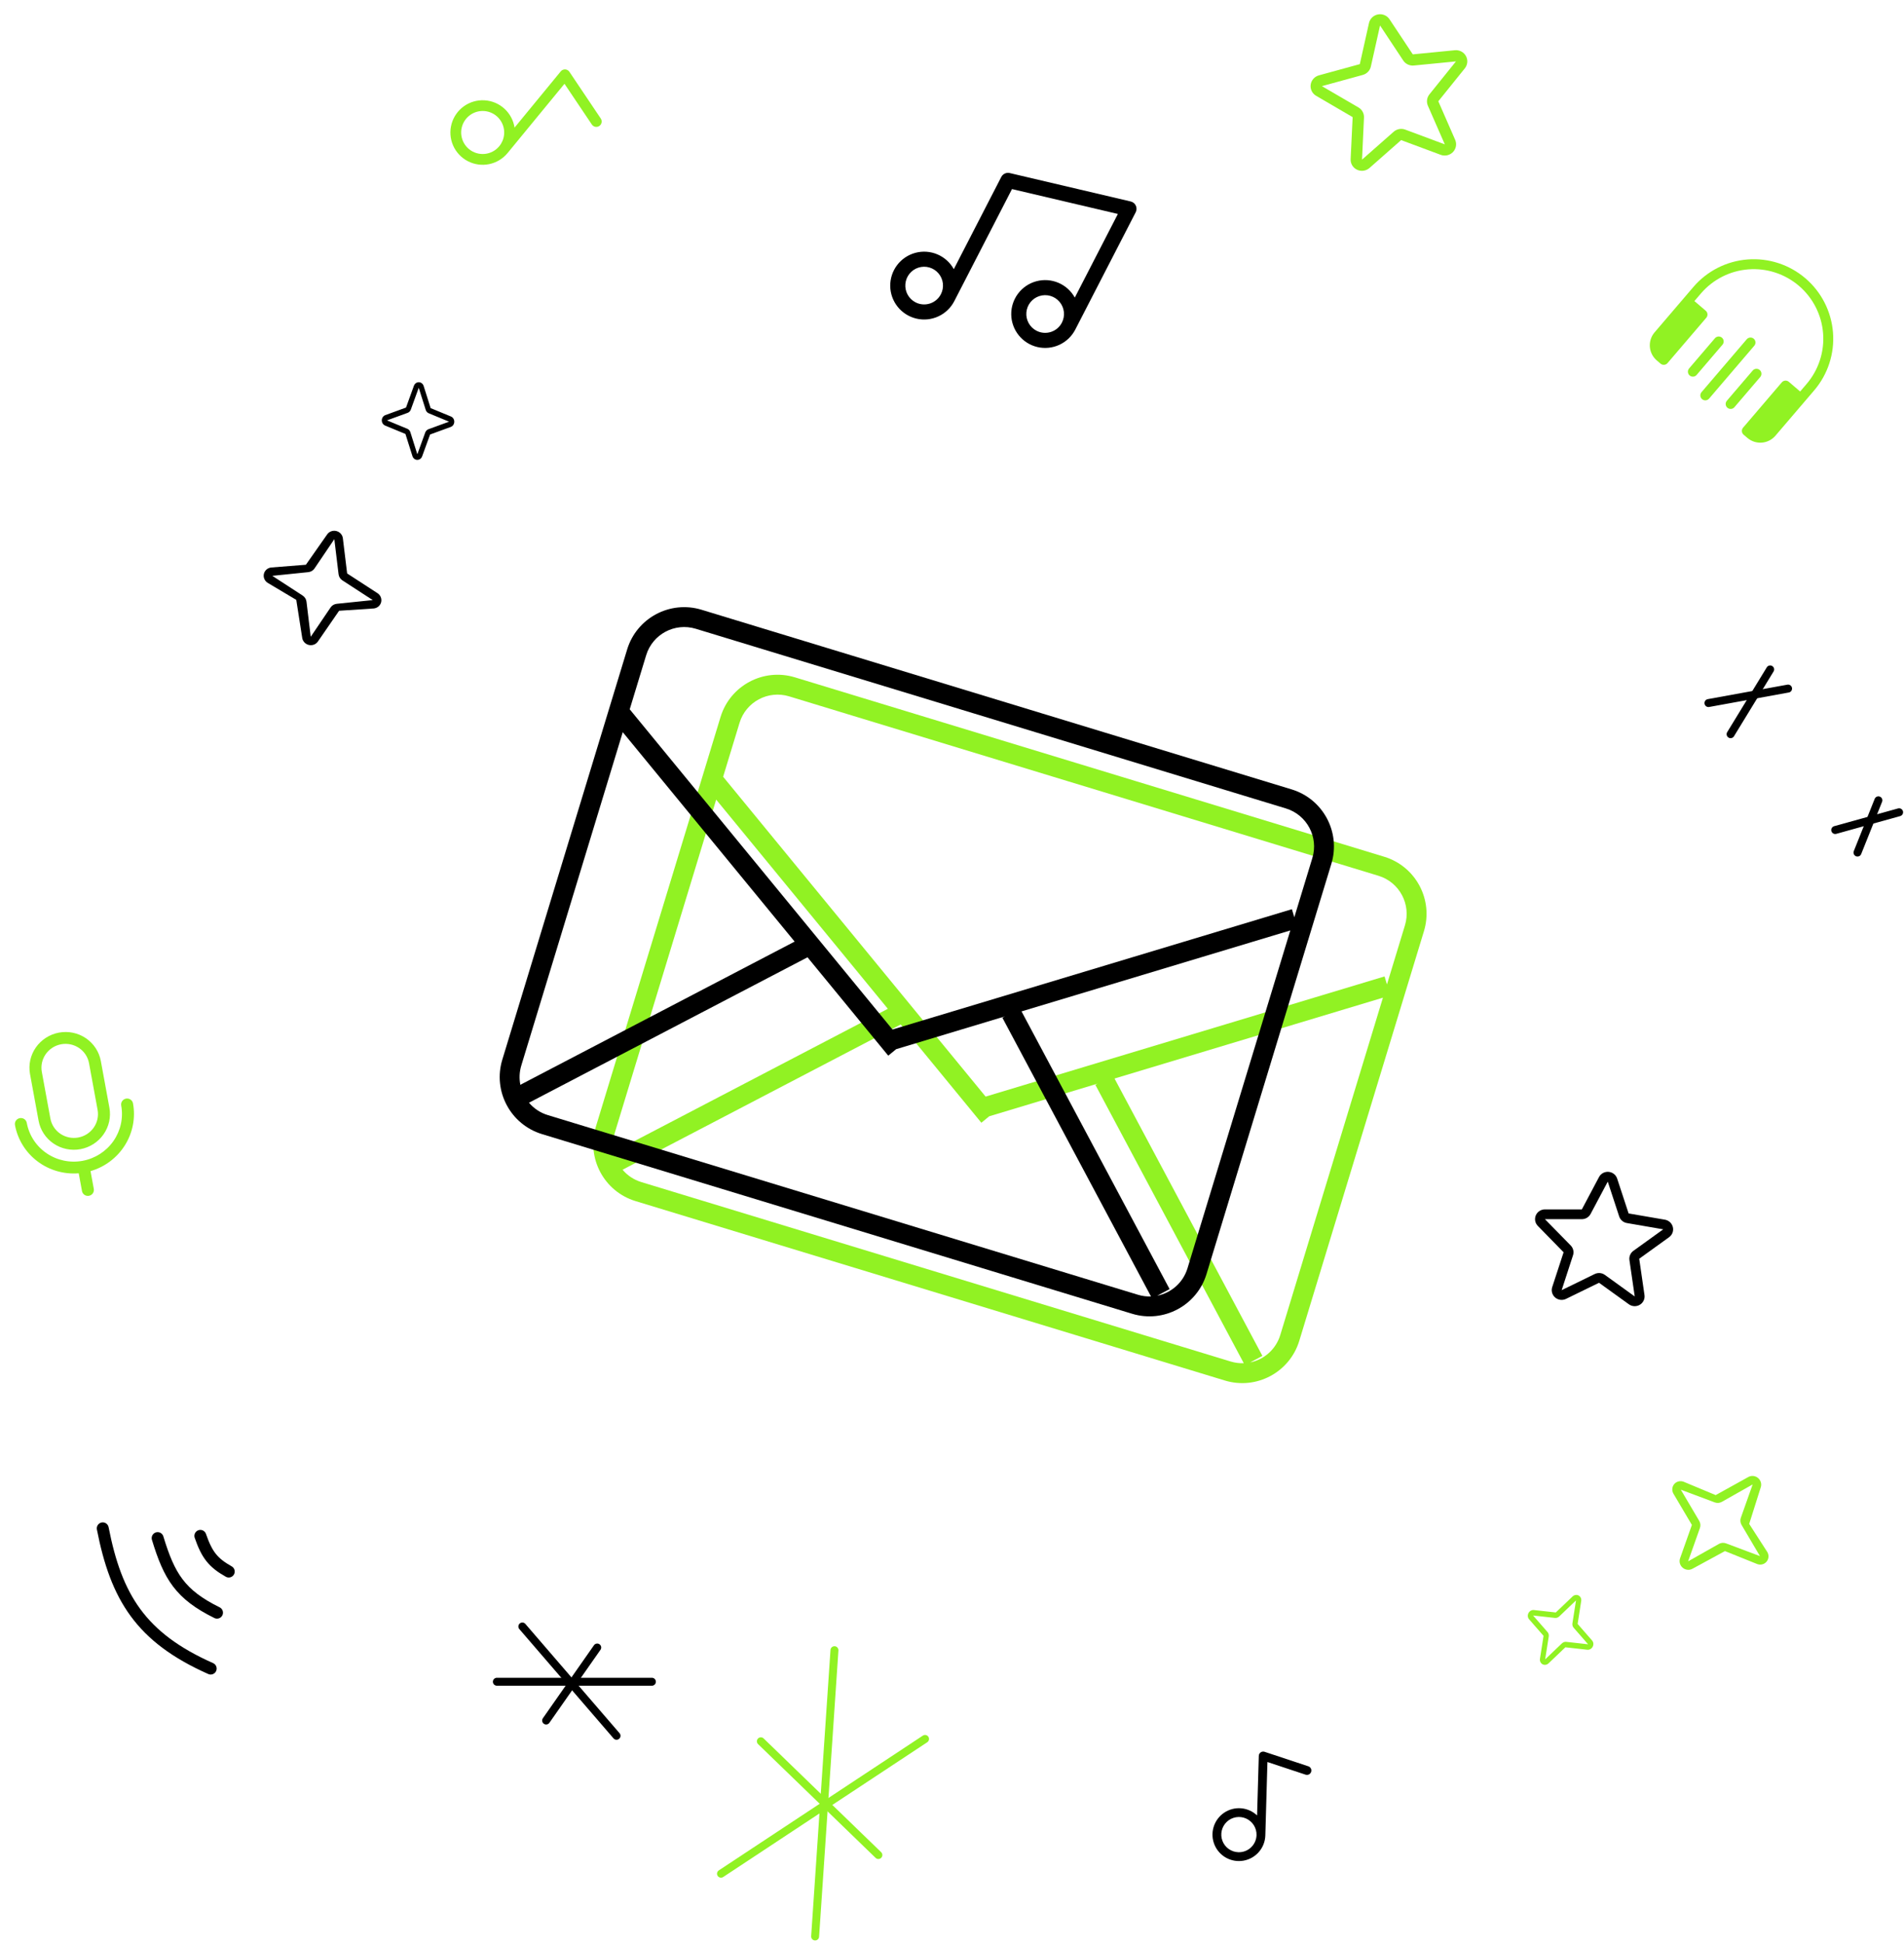
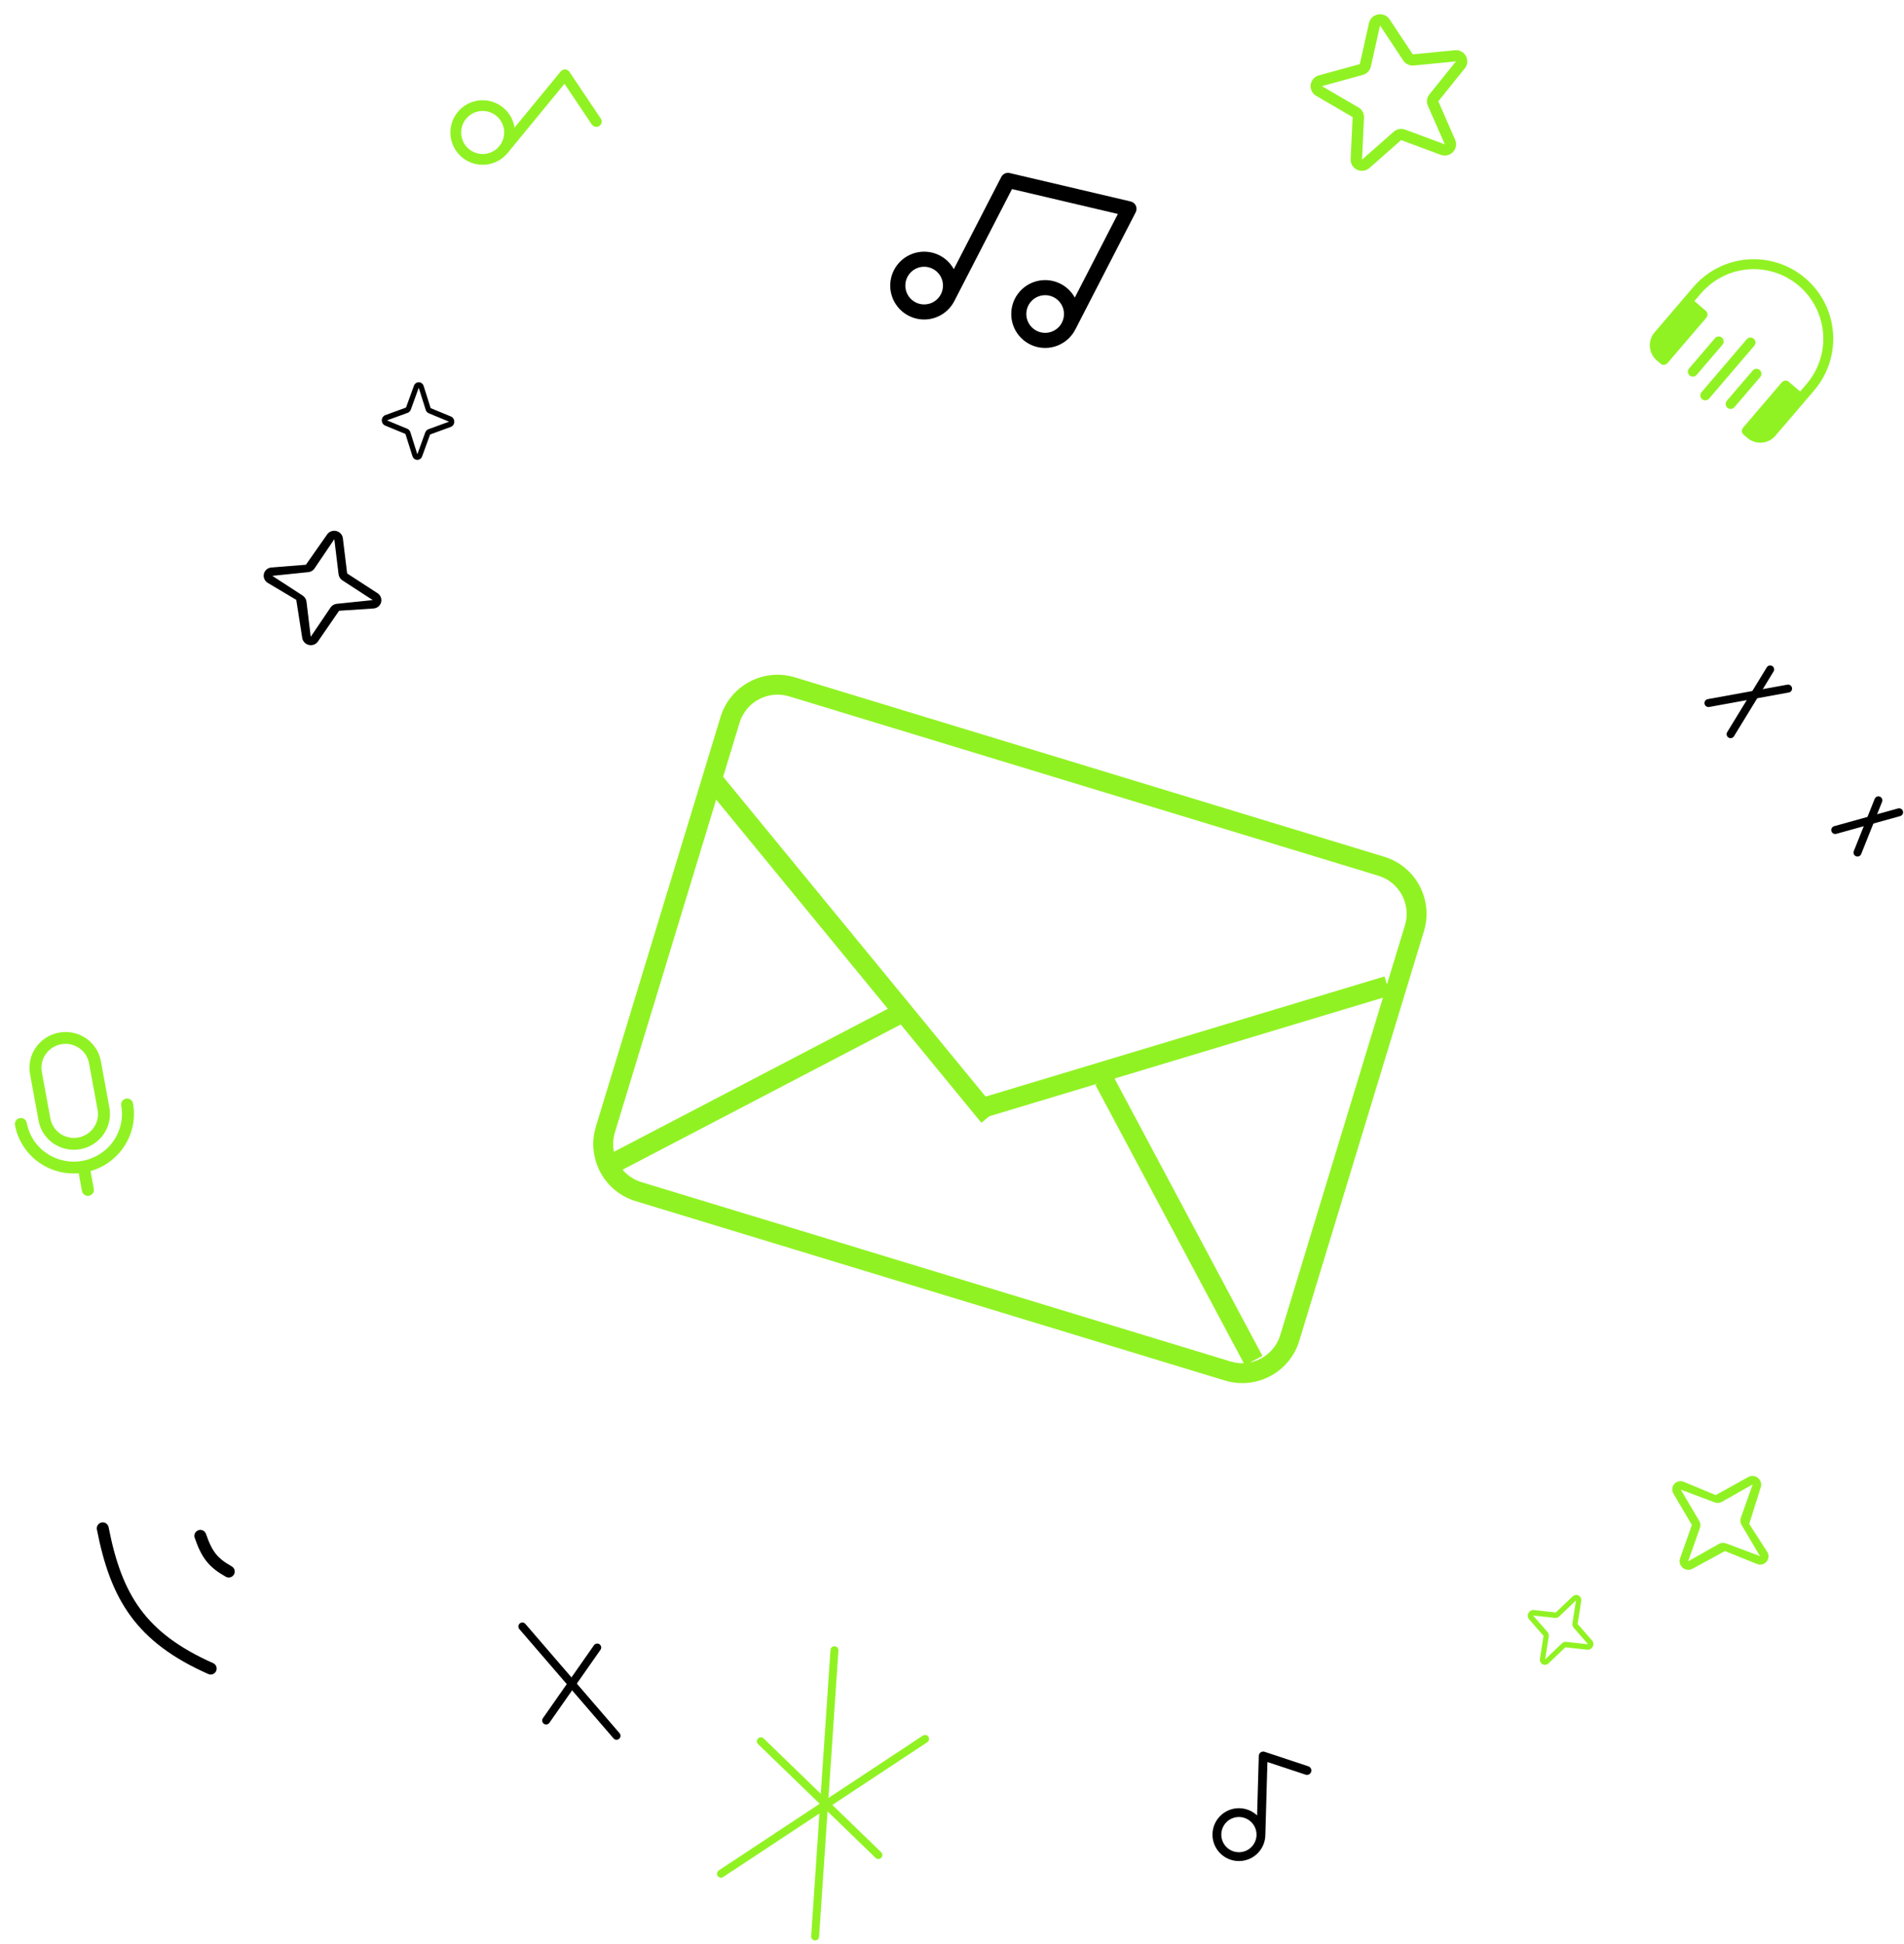
<svg xmlns="http://www.w3.org/2000/svg" width="479" height="489" viewBox="0 0 479 489" fill="none">
  <path d="M50.401 386.31C52.039 391.035 53.557 393.044 57.547 395.282" stroke="black" stroke-width="3" stroke-linecap="round" />
-   <path d="M39.658 386.873C42.589 396.509 45.316 401.048 54.596 405.628" stroke="black" stroke-width="3" stroke-linecap="round" />
  <path d="M25.849 384.419C29.23 401.711 35.372 411.854 53.003 419.687" stroke="black" stroke-width="3" stroke-linecap="round" />
  <path d="M285.748 51.727C285.628 51.465 285.449 51.235 285.226 51.053C285.002 50.871 284.741 50.743 284.46 50.677L254.019 43.528C253.608 43.431 253.176 43.475 252.792 43.652C252.408 43.829 252.094 44.129 251.9 44.505L239.954 67.698C239.032 66.034 237.58 64.726 235.83 63.982C234.079 63.238 232.13 63.1 230.292 63.59C228.454 64.081 226.833 65.171 225.686 66.689C224.539 68.206 223.932 70.063 223.961 71.965C223.99 73.867 224.654 75.705 225.848 77.186C227.041 78.667 228.695 79.707 230.547 80.141C232.399 80.575 234.343 80.377 236.07 79.579C237.797 78.781 239.208 77.429 240.078 75.738L254.593 47.558L281.229 53.814L270.395 74.847C269.473 73.183 268.021 71.875 266.271 71.131C264.52 70.387 262.571 70.249 260.733 70.739C258.895 71.23 257.274 72.32 256.127 73.838C254.98 75.355 254.373 77.212 254.402 79.114C254.431 81.016 255.095 82.854 256.289 84.335C257.482 85.817 259.136 86.857 260.988 87.29C262.84 87.724 264.784 87.526 266.511 86.728C268.238 85.93 269.649 84.578 270.519 82.887L285.713 53.391C285.845 53.134 285.917 52.851 285.923 52.563C285.929 52.275 285.869 51.989 285.748 51.727ZM230.323 76.045C229.489 75.615 228.802 74.948 228.347 74.129C227.893 73.309 227.692 72.372 227.77 71.438C227.847 70.504 228.2 69.614 228.784 68.88C229.367 68.146 230.155 67.602 231.048 67.317C231.941 67.031 232.899 67.016 233.8 67.275C234.701 67.533 235.505 68.053 236.111 68.768C236.717 69.484 237.097 70.363 237.203 71.294C237.309 72.226 237.136 73.168 236.707 74.001C236.131 75.119 235.135 75.962 233.938 76.345C232.741 76.728 231.44 76.62 230.323 76.045ZM260.764 83.194C259.93 82.764 259.243 82.098 258.788 81.278C258.334 80.458 258.133 79.522 258.211 78.587C258.288 77.653 258.641 76.763 259.225 76.029C259.808 75.296 260.596 74.751 261.489 74.466C262.382 74.18 263.34 74.165 264.241 74.424C265.142 74.682 265.946 75.202 266.552 75.918C267.158 76.633 267.538 77.512 267.644 78.444C267.75 79.375 267.577 80.317 267.148 81.151C266.863 81.704 266.472 82.196 265.997 82.598C265.521 83 264.972 83.305 264.379 83.494C263.786 83.684 263.162 83.755 262.541 83.704C261.921 83.652 261.317 83.479 260.764 83.194Z" fill="black" />
  <path d="M368.791 14.091C368.525 13.606 368.121 13.209 367.627 12.95C367.134 12.691 366.573 12.582 366.015 12.635L355.425 13.673L349.57 4.848C349.265 4.385 348.826 4.022 348.311 3.804C347.795 3.587 347.225 3.526 346.673 3.628C346.12 3.73 345.609 3.991 345.205 4.377C344.801 4.764 344.521 5.26 344.401 5.802L342.094 16.132L331.819 18.949C331.276 19.097 330.788 19.399 330.417 19.817C330.046 20.236 329.808 20.753 329.733 21.303C329.658 21.853 329.749 22.412 329.995 22.909C330.241 23.407 330.63 23.821 331.115 24.1L340.293 29.459L339.788 40.026C339.761 40.579 339.899 41.127 340.185 41.602C340.472 42.077 340.895 42.456 341.401 42.694C341.906 42.932 342.473 43.017 343.029 42.939C343.585 42.861 344.106 42.622 344.527 42.254L352.492 35.238L362.455 38.947C362.98 39.14 363.552 39.177 364.099 39.051C364.646 38.926 365.145 38.645 365.533 38.242C365.92 37.839 366.18 37.334 366.278 36.788C366.377 36.242 366.31 35.681 366.087 35.174L361.844 25.472L368.506 17.201C368.859 16.767 369.074 16.239 369.125 15.686C369.176 15.133 369.059 14.578 368.791 14.091ZM366.278 15.449L359.617 23.72C359.292 24.122 359.084 24.602 359.016 25.11C358.947 25.618 359.02 26.134 359.226 26.603L363.477 36.31L353.521 32.601C353.035 32.419 352.507 32.373 351.995 32.467C351.483 32.562 351.006 32.793 350.617 33.137L342.653 40.152L343.145 29.577C343.171 29.065 343.055 28.557 342.809 28.107C342.564 27.657 342.198 27.283 341.752 27.023L332.574 21.678C332.573 21.673 332.572 21.668 332.571 21.662L342.843 18.848C343.345 18.709 343.799 18.439 344.157 18.065C344.515 17.692 344.764 17.23 344.876 16.728L347.186 6.41L353.024 15.225C353.308 15.653 353.705 15.996 354.173 16.218C354.641 16.439 355.161 16.529 355.679 16.48L366.281 15.443L366.283 15.455L366.278 15.449Z" fill="#91F223" />
-   <path d="M420.85 308.647C420.739 308.178 420.491 307.751 420.136 307.419C419.781 307.088 419.336 306.867 418.855 306.783L409.719 305.21L406.838 296.445C406.688 295.985 406.404 295.579 406.021 295.278C405.638 294.976 405.173 294.793 404.685 294.751C404.197 294.709 403.708 294.811 403.279 295.042C402.851 295.274 402.501 295.626 402.275 296.053L397.952 304.199L388.67 304.193C388.18 304.192 387.701 304.333 387.293 304.599C386.884 304.865 386.565 305.244 386.375 305.689C386.185 306.134 386.133 306.624 386.224 307.099C386.316 307.573 386.547 308.011 386.89 308.357L393.363 314.978L390.5 323.739C390.349 324.197 390.338 324.689 390.47 325.154C390.601 325.619 390.869 326.036 391.238 326.352C391.608 326.669 392.065 326.871 392.55 326.933C393.035 326.996 393.528 326.916 393.967 326.704L402.277 322.649L409.79 328.064C410.186 328.348 410.658 328.511 411.147 328.532C411.636 328.553 412.12 328.431 412.538 328.183C412.957 327.934 413.291 327.569 413.5 327.133C413.709 326.698 413.783 326.211 413.712 325.733L412.388 316.604L419.893 311.194C420.29 310.91 420.592 310.517 420.763 310.064C420.933 309.61 420.964 309.117 420.85 308.647ZM418.426 309.207L410.921 314.618C410.556 314.88 410.27 315.236 410.095 315.647C409.92 316.058 409.862 316.508 409.927 316.949L411.257 326.085L403.75 320.671C403.384 320.406 402.951 320.245 402.499 320.207C402.047 320.168 401.593 320.252 401.187 320.451L392.877 324.506L395.732 315.736C395.872 315.312 395.891 314.858 395.789 314.424C395.687 313.989 395.466 313.59 395.151 313.269L388.675 306.66C388.675 306.655 388.675 306.651 388.676 306.646L397.955 306.653C398.408 306.652 398.852 306.53 399.239 306.299C399.626 306.068 399.942 305.737 400.152 305.342L404.474 297.207L407.344 305.96C407.483 306.385 407.737 306.765 408.079 307.059C408.421 307.352 408.838 307.549 409.284 307.626L418.43 309.203L418.429 309.214L418.426 309.207Z" fill="black" />
  <path d="M151.121 29.783L143.242 18.055C143.125 17.88 142.968 17.735 142.784 17.631C142.601 17.528 142.395 17.468 142.184 17.458C141.974 17.448 141.764 17.487 141.571 17.572C141.378 17.658 141.208 17.787 141.074 17.95L129.45 32.095C129.166 30.258 128.26 28.573 126.884 27.323C125.507 26.073 123.744 25.334 121.887 25.228C120.031 25.122 118.195 25.656 116.686 26.741C115.177 27.827 114.086 29.397 113.596 31.19C113.105 32.983 113.245 34.891 113.993 36.593C114.74 38.296 116.048 39.69 117.7 40.544C119.352 41.398 121.246 41.659 123.067 41.284C124.888 40.909 126.525 39.92 127.704 38.483L142.011 21.073L148.875 31.29C148.972 31.442 149.098 31.573 149.246 31.676C149.395 31.778 149.562 31.85 149.739 31.887C149.915 31.924 150.097 31.925 150.274 31.891C150.451 31.856 150.62 31.787 150.769 31.686C150.919 31.586 151.047 31.456 151.146 31.305C151.245 31.155 151.313 30.986 151.346 30.808C151.378 30.631 151.375 30.449 151.337 30.273C151.298 30.097 151.225 29.93 151.121 29.783ZM117.995 37.509C117.168 36.829 116.561 35.919 116.251 34.895C115.94 33.87 115.941 32.777 116.252 31.753C116.564 30.729 117.172 29.82 117.999 29.142C118.827 28.463 119.838 28.045 120.903 27.941C121.969 27.837 123.041 28.051 123.985 28.557C124.929 29.062 125.701 29.836 126.205 30.78C126.71 31.725 126.922 32.797 126.817 33.862C126.711 34.928 126.292 35.938 125.613 36.764C124.702 37.873 123.387 38.575 121.958 38.714C120.53 38.854 119.104 38.42 117.995 37.509Z" fill="#91F223" />
  <path d="M329.121 444.26L318.138 440.621C317.974 440.566 317.799 440.551 317.628 440.576C317.458 440.601 317.295 440.666 317.153 440.765C317.012 440.864 316.895 440.995 316.813 441.147C316.731 441.299 316.686 441.468 316.681 441.64L316.253 456.628C315.148 455.581 313.716 454.945 312.198 454.827C310.68 454.708 309.167 455.114 307.913 455.977C306.658 456.84 305.737 458.107 305.305 459.566C304.872 461.026 304.954 462.59 305.536 463.997C306.119 465.403 307.166 466.568 308.504 467.295C309.842 468.022 311.389 468.268 312.886 467.992C314.384 467.716 315.741 466.935 316.731 465.779C317.722 464.622 318.285 463.161 318.328 461.639L318.854 443.192L328.423 446.362C328.563 446.412 328.71 446.433 328.858 446.425C329.005 446.417 329.149 446.38 329.282 446.315C329.415 446.25 329.534 446.16 329.631 446.049C329.728 445.937 329.802 445.808 329.849 445.668C329.895 445.528 329.913 445.38 329.901 445.232C329.89 445.085 329.849 444.942 329.781 444.811C329.714 444.679 329.62 444.563 329.507 444.468C329.393 444.374 329.262 444.303 329.121 444.26ZM311.554 465.88C310.678 465.855 309.829 465.57 309.114 465.063C308.399 464.555 307.851 463.847 307.538 463.028C307.226 462.209 307.164 461.316 307.359 460.461C307.555 459.607 307.999 458.829 308.637 458.227C309.274 457.626 310.076 457.226 310.94 457.08C311.805 456.933 312.693 457.046 313.493 457.405C314.294 457.763 314.969 458.351 315.435 459.093C315.902 459.836 316.137 460.7 316.112 461.576C316.078 462.751 315.579 463.864 314.725 464.671C313.87 465.479 312.73 465.913 311.554 465.88Z" fill="black" />
  <path d="M113.46 104.767L108.337 102.651L106.576 97.072C106.489 96.803 106.328 96.57 106.113 96.402C105.898 96.235 105.64 96.142 105.374 96.137C105.108 96.131 104.847 96.213 104.625 96.371C104.403 96.529 104.231 96.755 104.133 97.021L102.143 102.514L96.93 104.416C96.678 104.51 96.459 104.684 96.302 104.915C96.146 105.146 96.058 105.422 96.052 105.707C96.046 105.992 96.122 106.272 96.269 106.509C96.416 106.746 96.627 106.929 96.874 107.033L101.997 109.149L103.758 114.728C103.845 114.997 104.007 115.231 104.221 115.398C104.436 115.565 104.694 115.658 104.96 115.664C105.226 115.669 105.487 115.588 105.709 115.43C105.931 115.272 106.103 115.045 106.201 114.78L108.197 109.286L113.405 107.384C113.656 107.29 113.875 107.116 114.032 106.885C114.188 106.655 114.276 106.378 114.282 106.093C114.288 105.808 114.212 105.529 114.065 105.292C113.918 105.054 113.707 104.871 113.46 104.767ZM107.777 107.963C107.597 108.029 107.433 108.136 107.296 108.277C107.158 108.417 107.051 108.589 106.982 108.778L104.99 114.265L103.234 108.701C103.173 108.508 103.073 108.332 102.942 108.185C102.81 108.038 102.65 107.924 102.472 107.85L97.358 105.735L102.557 103.838C102.738 103.772 102.903 103.664 103.04 103.523C103.178 103.382 103.285 103.21 103.354 103.019L105.344 97.535L107.1 103.099C107.161 103.291 107.261 103.467 107.392 103.613C107.523 103.76 107.683 103.874 107.859 103.947L112.974 106.063L107.777 107.963Z" fill="black" />
  <path d="M384.675 407.281L388.321 411.455L387.416 417.235C387.374 417.515 387.415 417.796 387.533 418.041C387.651 418.287 387.841 418.485 388.077 418.608C388.312 418.731 388.583 418.775 388.852 418.732C389.121 418.689 389.375 418.562 389.581 418.368L393.808 414.334L399.323 414.95C399.59 414.978 399.864 414.92 400.107 414.783C400.35 414.646 400.551 414.437 400.683 414.185C400.815 413.933 400.872 413.648 400.846 413.371C400.82 413.093 400.712 412.835 400.537 412.631L396.891 408.457L397.796 402.678C397.838 402.398 397.797 402.117 397.679 401.871C397.561 401.626 397.372 401.428 397.136 401.305C396.9 401.181 396.63 401.138 396.361 401.181C396.092 401.224 395.837 401.351 395.631 401.544L391.4 405.576L385.889 404.962C385.622 404.934 385.349 404.993 385.106 405.13C384.863 405.266 384.662 405.475 384.53 405.728C384.397 405.98 384.341 406.264 384.367 406.542C384.393 406.82 384.5 407.078 384.675 407.281ZM391.187 406.948C391.377 406.969 391.572 406.946 391.758 406.881C391.943 406.816 392.115 406.71 392.261 406.571L396.487 402.544L395.584 408.308C395.553 408.508 395.564 408.71 395.616 408.9C395.668 409.091 395.761 409.264 395.887 409.409L399.526 413.579L394.026 412.965C393.835 412.943 393.639 412.966 393.453 413.031C393.267 413.097 393.094 413.203 392.948 413.343L388.725 417.369L389.629 411.605C389.66 411.405 389.648 411.204 389.596 411.014C389.544 410.825 389.452 410.652 389.326 410.507L385.687 406.337L391.187 406.948Z" fill="#91F223" />
  <path d="M94.977 149.203L87.332 144.239L86.257 135.377C86.202 134.949 86.014 134.546 85.718 134.222C85.422 133.898 85.033 133.669 84.603 133.565C84.173 133.461 83.722 133.487 83.311 133.64C82.9 133.794 82.549 134.066 82.304 134.422L76.955 142.049L68.232 142.738C67.793 142.786 67.382 142.964 67.054 143.248C66.725 143.531 66.495 143.908 66.394 144.326C66.293 144.744 66.326 145.184 66.488 145.586C66.651 145.989 66.936 146.335 67.304 146.578L74.534 150.881L76.024 160.403C76.079 160.831 76.267 161.234 76.562 161.558C76.858 161.882 77.247 162.112 77.677 162.216C78.108 162.32 78.559 162.294 78.97 162.14C79.381 161.987 79.732 161.714 79.976 161.358L85.308 153.622L94.049 153.042C94.487 152.994 94.898 152.817 95.227 152.533C95.556 152.249 95.786 151.873 95.887 151.455C95.988 151.037 95.955 150.597 95.792 150.194C95.629 149.792 95.345 149.446 94.977 149.203ZM84.72 151.871C84.407 151.904 84.106 152.003 83.837 152.161C83.569 152.32 83.341 152.534 83.168 152.788L78.173 160.164L77.103 151.326C77.065 151.02 76.96 150.724 76.793 150.459C76.626 150.195 76.403 149.969 76.138 149.797L68.506 144.836L77.561 143.909C77.875 143.877 78.177 143.778 78.446 143.619C78.715 143.46 78.945 143.245 79.118 142.989L84.107 135.616L85.178 144.454C85.216 144.76 85.321 145.055 85.487 145.318C85.653 145.581 85.876 145.807 86.14 145.979L93.772 150.94L84.72 151.871Z" fill="black" />
  <path d="M421 375.71L425.638 383.557L422.658 391.972C422.517 392.38 422.505 392.824 422.626 393.246C422.746 393.668 422.993 394.046 423.332 394.331C423.671 394.616 424.086 394.793 424.523 394.838C424.959 394.884 425.395 394.796 425.772 394.586L433.956 390.136L442.075 393.4C442.489 393.552 442.936 393.576 443.357 393.468C443.777 393.36 444.151 393.126 444.428 392.796C444.704 392.467 444.87 392.058 444.904 391.625C444.937 391.193 444.836 390.756 444.614 390.375L440.054 383.303L442.957 374.113C443.098 373.705 443.109 373.261 442.989 372.839C442.868 372.417 442.622 372.039 442.283 371.754C441.944 371.469 441.528 371.292 441.092 371.247C440.656 371.201 440.22 371.289 439.842 371.499L431.625 376.055L423.54 372.685C423.126 372.533 422.678 372.509 422.258 372.617C421.837 372.725 421.463 372.959 421.187 373.289C420.911 373.618 420.744 374.027 420.711 374.46C420.678 374.892 420.779 375.329 421 375.71ZM431.373 377.885C431.668 377.995 431.982 378.04 432.292 378.018C432.603 377.995 432.903 377.905 433.171 377.754L440.926 373.371L437.952 381.762C437.849 382.053 437.812 382.365 437.844 382.676C437.876 382.987 437.975 383.289 438.136 383.561L442.763 391.399L434.242 388.2C433.946 388.089 433.631 388.044 433.319 388.066C433.008 388.089 432.707 388.179 432.438 388.331L424.689 392.714L427.662 384.323C427.765 384.033 427.801 383.722 427.77 383.412C427.738 383.102 427.639 382.801 427.48 382.53L422.852 374.691L431.373 377.885Z" fill="#91F223" />
  <path d="M452.572 71.898C449.045 68.882 444.463 67.39 439.836 67.751C435.209 68.113 430.915 70.297 427.898 73.825L426.274 75.725L429.124 78.162C429.376 78.378 429.532 78.684 429.557 79.015C429.583 79.345 429.477 79.673 429.261 79.925L419.513 91.325C419.297 91.577 418.99 91.733 418.66 91.758C418.329 91.784 418.002 91.678 417.75 91.462L416.8 90.65C415.792 89.788 415.168 88.561 415.065 87.239C414.962 85.917 415.388 84.608 416.25 83.6L425.998 72.2C429.446 68.169 434.353 65.672 439.642 65.259C444.93 64.846 450.165 66.551 454.197 69.998C458.228 73.446 460.725 78.353 461.138 83.641C461.551 88.93 459.846 94.165 456.399 98.197L446.65 109.597C445.788 110.605 444.561 111.229 443.239 111.332C441.917 111.435 440.608 111.009 439.6 110.147L438.65 109.335C438.398 109.119 438.242 108.813 438.217 108.482C438.191 108.152 438.297 107.824 438.513 107.573L448.261 96.172C448.477 95.92 448.784 95.764 449.114 95.739C449.445 95.713 449.772 95.819 450.024 96.035L452.874 98.472L454.499 96.572C457.515 93.044 459.007 88.463 458.645 83.836C458.284 79.209 456.099 74.915 452.572 71.898ZM441.336 86.961C441.552 86.709 441.658 86.382 441.632 86.051C441.607 85.721 441.45 85.414 441.199 85.198C440.947 84.983 440.619 84.876 440.289 84.902C439.958 84.928 439.652 85.084 439.436 85.336L428.063 98.636C427.847 98.888 427.741 99.215 427.766 99.546C427.792 99.876 427.948 100.183 428.2 100.399C428.452 100.614 428.779 100.721 429.11 100.695C429.44 100.669 429.747 100.513 429.963 100.261L441.336 86.961ZM433.199 84.936C433.451 85.152 433.607 85.459 433.633 85.789C433.659 86.12 433.552 86.447 433.337 86.699L426.837 94.299C426.622 94.551 426.315 94.707 425.985 94.733C425.654 94.759 425.327 94.652 425.075 94.437C424.823 94.221 424.667 93.915 424.641 93.584C424.615 93.253 424.722 92.926 424.937 92.674L431.437 85.074C431.652 84.822 431.959 84.666 432.289 84.64C432.62 84.615 432.947 84.721 433.199 84.936ZM442.837 94.823C443.052 94.571 443.159 94.244 443.133 93.913C443.107 93.583 442.951 93.276 442.699 93.06C442.447 92.845 442.12 92.738 441.789 92.764C441.459 92.79 441.152 92.946 440.937 93.198L434.437 100.798C434.222 101.05 434.115 101.377 434.141 101.708C434.167 102.038 434.323 102.345 434.575 102.561C434.827 102.776 435.154 102.883 435.485 102.857C435.815 102.831 436.122 102.675 436.338 102.423L442.837 94.823Z" fill="#91F223" />
  <line x1="209.93" y1="415.065" x2="205.065" y2="487.07" stroke="#91F223" stroke-width="2" stroke-linecap="round" />
  <line x1="191.414" y1="437.977" x2="220.977" y2="466.586" stroke="#91F223" stroke-width="2" stroke-linecap="round" />
  <line x1="232.717" y1="437.386" x2="181.386" y2="471.283" stroke="#91F223" stroke-width="2" stroke-linecap="round" />
  <line x1="131.41" y1="409.104" x2="155.104" y2="436.59" stroke="black" stroke-width="2" stroke-linecap="round" />
  <line x1="150.246" y1="414.393" x2="137.393" y2="432.754" stroke="black" stroke-width="2" stroke-linecap="round" />
-   <line x1="125" y1="423" x2="164" y2="423" stroke="black" stroke-width="2" stroke-linecap="round" />
  <line x1="445.332" y1="168.375" x2="435.375" y2="184.668" stroke="black" stroke-width="2" stroke-linecap="round" />
  <line x1="429.805" y1="176.837" x2="449.837" y2="173.195" stroke="black" stroke-width="2" stroke-linecap="round" />
  <line x1="472.557" y1="201.3" x2="467.3" y2="214.443" stroke="black" stroke-width="2" stroke-linecap="round" />
  <line x1="461.696" y1="208.769" x2="477.769" y2="204.304" stroke="black" stroke-width="2" stroke-linecap="round" />
  <path fill-rule="evenodd" clip-rule="evenodd" d="M346.791 220.28L198.53 175.151C193.247 173.543 187.66 176.522 186.052 181.806L181.922 195.373L247.958 275.822L348.32 245.596L348.926 247.609L353.446 232.758C355.054 227.475 352.075 221.888 346.791 220.28ZM276.153 272.552L248.866 280.77L246.885 282.396L226.601 257.684L156.619 294.214C157.819 295.636 159.43 296.74 161.343 297.322L309.604 342.451C310.704 342.785 311.817 342.921 312.905 342.879L275.567 272.865L276.153 272.552ZM280.387 271.277L317.592 341.042L314.51 342.685C317.988 341.974 320.977 339.43 322.083 335.796L347.912 250.941L280.387 271.277ZM180.172 201.122L223.36 253.736L154.446 289.708C154.133 288.142 154.191 286.478 154.689 284.844L180.172 201.122ZM181.268 180.35L176.36 196.477L176.36 196.477L176.36 196.477L149.905 283.388C147.493 291.313 151.962 299.693 159.887 302.106L308.148 347.234C316.074 349.646 324.454 345.177 326.866 337.252L358.229 234.214C360.642 226.289 356.173 217.909 348.247 215.496L199.986 170.368C192.061 167.956 183.681 172.425 181.268 180.35Z" fill="#91F223" />
-   <path fill-rule="evenodd" clip-rule="evenodd" d="M323.498 203.34L175.038 158.151C169.755 156.543 164.168 159.522 162.56 164.806L158.42 178.407L224.53 258.947L325.011 228.685L325.62 230.71L330.153 215.819C331.761 210.535 328.782 204.948 323.498 203.34ZM252.788 255.658L225.456 263.89L223.462 265.527L203.151 240.783L133.079 277.359C134.28 278.783 135.892 279.888 137.806 280.47L286.266 325.659C287.364 325.994 288.476 326.13 289.561 326.088L252.176 255.985L252.788 255.658ZM256.993 254.392L294.243 324.241L291.127 325.903C294.624 325.205 297.634 322.655 298.745 319.005L324.61 234.028L256.993 254.392ZM156.67 184.156L199.91 236.834L130.908 272.852C130.595 271.288 130.654 269.625 131.151 267.992L156.67 184.156ZM157.776 163.35L152.857 179.511L152.857 179.511L152.857 179.511L126.368 266.536C123.956 274.461 128.425 282.841 136.35 285.254L284.81 330.443C292.736 332.855 301.116 328.386 303.528 320.461L334.936 217.275C337.349 209.349 332.879 200.969 324.954 198.557L176.494 153.368C168.569 150.956 160.189 155.425 157.776 163.35Z" fill="black" />
  <path d="M20.229 289.046C22.59 288.61 24.685 287.267 26.052 285.311C27.419 283.355 27.948 280.947 27.523 278.614L25.37 266.886C24.942 264.553 23.593 262.488 21.62 261.145C19.646 259.802 17.21 259.291 14.848 259.725C12.485 260.159 10.389 261.501 9.021 263.457C7.653 265.414 7.125 267.823 7.553 270.156L9.706 281.884C10.136 284.216 11.486 286.28 13.459 287.622C15.432 288.965 17.866 289.477 20.229 289.046ZM10.523 269.611C10.238 268.056 10.589 266.449 11.501 265.145C12.413 263.841 13.81 262.946 15.386 262.657C16.961 262.368 18.585 262.709 19.9 263.604C21.216 264.499 22.116 265.876 22.401 267.431L24.553 279.159C24.839 280.715 24.487 282.321 23.575 283.625C22.663 284.929 21.266 285.825 19.691 286.114C18.116 286.403 16.492 286.062 15.176 285.167C13.86 284.271 12.961 282.895 12.675 281.339L10.523 269.611ZM22.776 294.564L23.597 299.035C23.668 299.424 23.58 299.826 23.352 300.152C23.124 300.478 22.775 300.702 22.381 300.774C21.988 300.846 21.582 300.761 21.253 300.537C20.924 300.313 20.699 299.969 20.628 299.58L19.807 295.109C16.079 295.413 12.375 294.341 9.413 292.099C6.45 289.858 4.438 286.607 3.767 282.974C3.696 282.586 3.784 282.184 4.012 281.858C4.24 281.532 4.589 281.308 4.983 281.236C5.376 281.164 5.782 281.249 6.111 281.473C6.44 281.696 6.665 282.041 6.736 282.429C7.307 285.54 9.106 288.293 11.738 290.084C14.369 291.875 17.617 292.556 20.767 291.978C23.917 291.4 26.712 289.609 28.535 287.001C30.359 284.393 31.063 281.18 30.492 278.069C30.421 277.681 30.509 277.279 30.737 276.953C30.965 276.627 31.314 276.403 31.708 276.331C32.102 276.259 32.508 276.344 32.837 276.568C33.166 276.791 33.391 277.136 33.462 277.524C34.124 281.158 33.398 284.912 31.425 288.059C29.451 291.207 26.369 293.524 22.776 294.564Z" fill="#91F223" />
</svg>